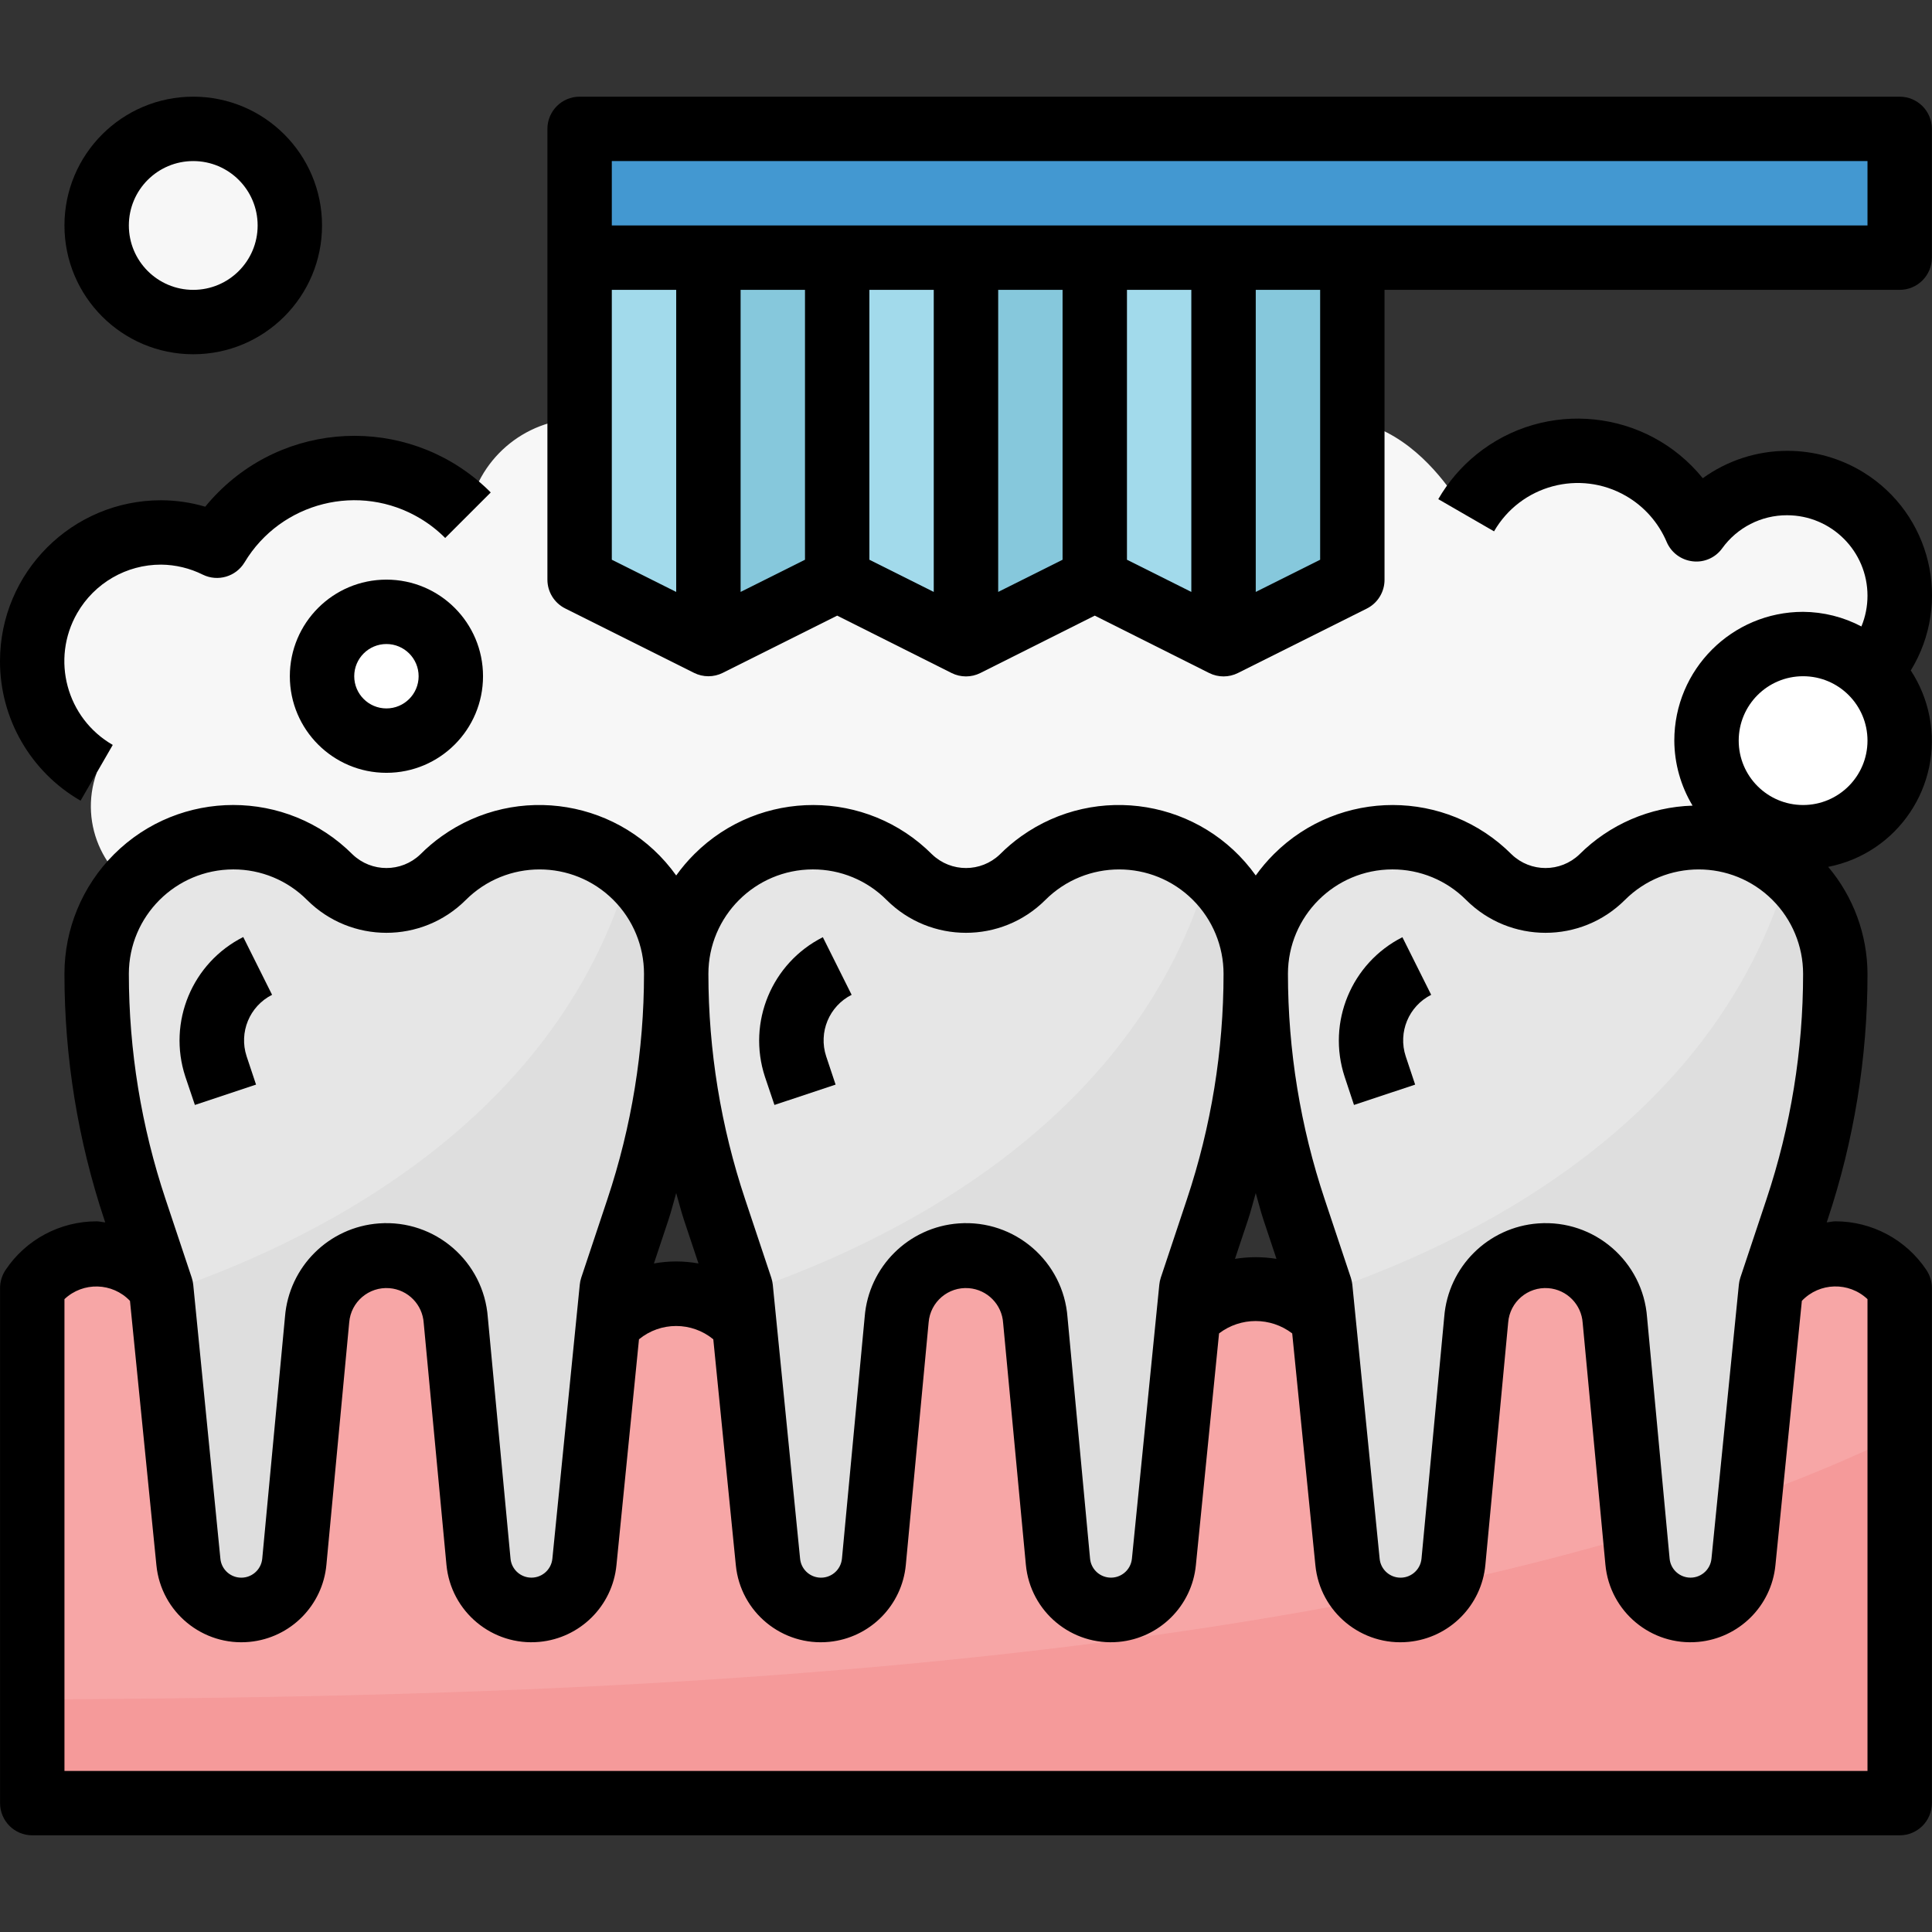
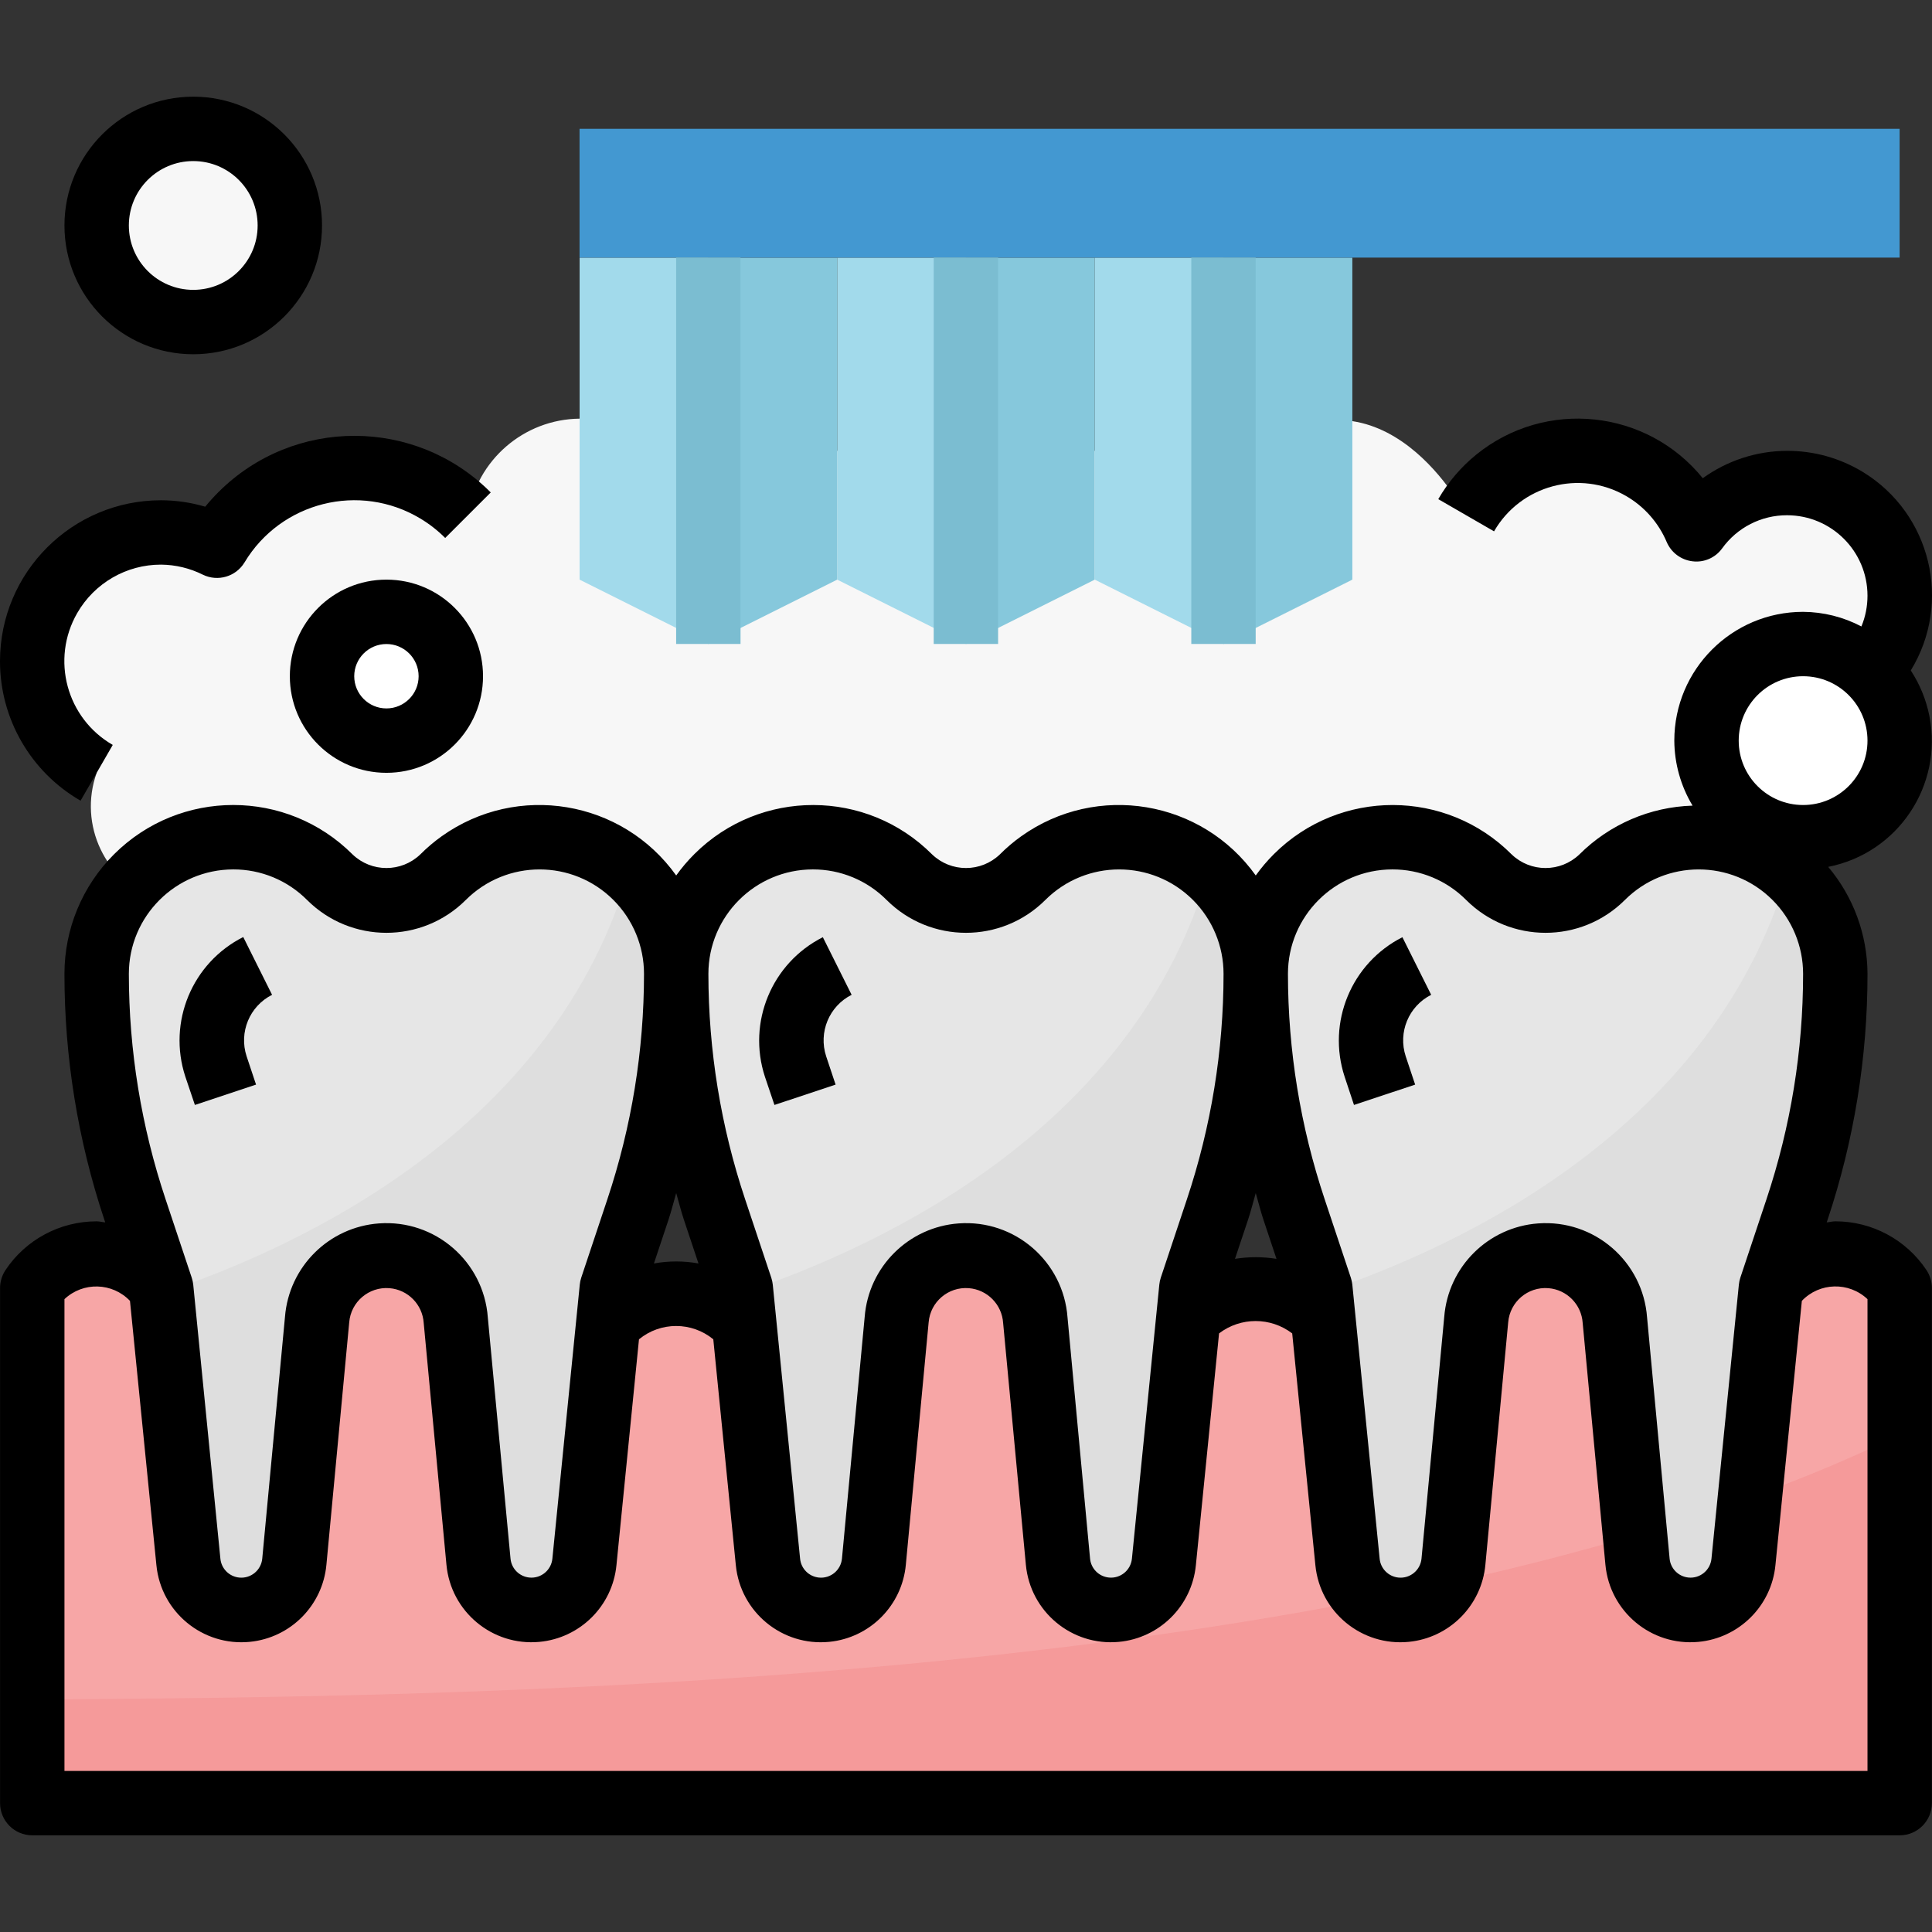
<svg xmlns="http://www.w3.org/2000/svg" version="1.1" id="Capa_1" x="0px" y="0px" viewBox="0 0 512.004 512.004" style="enable-background:new 0 0 512.004 512.004;" xml:space="preserve">
  <rect x="0" y="0" width="512.004" height="512.004" fill="#333333" stroke="none" />
  <path style="fill:#F7A6A6;" d="M469.311,341.328L469.311,341.328c6.254-9.429,18.96-11.997,28.388-5.742  c2.278,1.51,4.232,3.464,5.742,5.742l0,0V477.85H8.55V341.328l0,0c6.254-9.429,18.959-11.997,28.388-5.742  c2.278,1.51,4.232,3.464,5.742,5.742l0,0l33.601,2.398l0,0c9.522-13.328,28.047-16.417,41.375-6.903  c3.268,2.338,6.033,5.307,8.115,8.746l1.067,1.766l35.299,2.526l0,0c9.42-9.429,24.702-9.429,34.122-0.009c0,0,0,0,0.009,0.009l0,0  l31.272-0.384l0,0c9.625-17.176,31.349-23.303,48.525-13.678c4.915,2.756,9.113,6.638,12.236,11.323l1.826,2.739l25.598-1.468l0,0  c9.429-9.42,24.702-9.42,34.13,0l0,0l25.598,1.468l6.826-8.533c12.918-16.144,36.477-18.763,52.629-5.845  c1.51,1.212,2.927,2.534,4.232,3.968l3.149,3.413L469.311,341.328z" />
  <path style="fill:#F59A9A;" d="M8.55,477.85h494.892v-97.673C361.92,449.419,108.927,449.616,8.55,450.392  C8.55,450.392,8.55,477.85,8.55,477.85z" />
  <path style="fill:#F7F7F7;" d="M503.442,157.877c0.034-16.459-13.277-29.822-29.736-29.856c-9.557-0.017-18.533,4.548-24.156,12.27  c-7.347-17.355-27.373-25.478-44.737-18.132c-6.843,2.893-12.551,7.944-16.263,14.386c0,0-21.63-42.663-55.761-17.065H196.267  l-8.533,17.065c0,0-8.533-25.598-34.13-25.598c-14.787,0.162-27.287,10.99-29.557,25.598c-16.553-16.639-43.457-16.707-60.095-0.154  c-2.483,2.474-4.659,5.248-6.459,8.251c-4.608-2.287-9.667-3.498-14.813-3.533c-18.857,0-34.139,15.273-34.148,34.122  c-0.009,12.202,6.51,23.482,17.082,29.583c-4.898,13.763,2.287,28.891,16.05,33.789c0.341,0.119,0.674,0.23,1.015,0.341h17.065  v25.598h383.968v-26.024c1.408,0.282,2.833,0.427,4.266,0.427c11.724,0.06,21.272-9.386,21.332-21.11  c0.026-4.915-1.655-9.685-4.753-13.499l30.351-25.555C500.387,173.201,503.45,165.692,503.442,157.877z" />
  <g>
    <path style="fill:#E6E6E6;" d="M241.004,232.477L241.004,232.477c-6.792-6.792-15.999-10.606-25.598-10.606l0,0   c-19.992-0.009-36.195,16.195-36.204,36.187c0,0.009,0,0.009,0,0.017l0,0c0,21.238,3.422,42.33,10.137,62.476l6.928,20.777   l7.261,72.63c0.725,7.219,6.809,12.714,14.07,12.697l0,0c7.278,0,13.362-5.546,14.036-12.799l6.024-64.063   c0.742-9.582,8.729-16.98,18.337-16.997l0,0c9.633,0,17.637,7.415,18.371,17.014l6.024,64.063   c0.683,7.227,6.741,12.765,14.002,12.782l0,0c7.244,0,13.311-5.486,14.036-12.697l7.295-72.63l6.928-20.777   c6.715-20.146,10.137-41.238,10.137-62.476l0,0c0.009-19.992-16.195-36.195-36.187-36.204c-0.009,0-0.009,0-0.017,0l0,0   c-9.599,0-18.806,3.814-25.598,10.606l0,0C262.702,240.762,249.281,240.762,241.004,232.477z" />
    <path style="fill:#E6E6E6;" d="M87.417,232.477L87.417,232.477c-6.792-6.792-15.999-10.606-25.598-10.606l0,0   c-19.992-0.009-36.195,16.195-36.204,36.187c0,0.009,0,0.009,0,0.017l0,0c0,21.238,3.422,42.33,10.137,62.476l6.928,20.777   l7.261,72.63c0.725,7.219,6.809,12.714,14.07,12.697l0,0c7.278,0,13.362-5.546,14.036-12.799l6.024-64.063   c0.742-9.582,8.729-16.98,18.337-16.997l0,0c9.633,0,17.637,7.415,18.371,17.014l6.024,64.063   c0.683,7.227,6.741,12.765,14.002,12.782l0,0c7.244,0,13.311-5.486,14.036-12.697l7.295-72.63l6.928-20.777   c6.715-20.146,10.137-41.238,10.137-62.476l0,0c0.009-19.992-16.195-36.195-36.187-36.204c-0.009,0-0.009,0-0.017,0l0,0   c-9.599,0-18.806,3.814-25.598,10.606l0,0C109.115,240.762,95.693,240.762,87.417,232.477z" />
    <path style="fill:#E6E6E6;" d="M394.591,232.477L394.591,232.477c-6.792-6.792-15.999-10.606-25.598-10.606l0,0   c-19.992-0.009-36.195,16.195-36.204,36.187c0,0.009,0,0.009,0,0.017l0,0c0,21.238,3.422,42.33,10.137,62.476l6.928,20.777   l7.261,72.63c0.725,7.219,6.809,12.714,14.07,12.697l0,0c7.278,0,13.362-5.546,14.036-12.799l6.024-64.063   c0.742-9.582,8.729-16.98,18.337-16.997l0,0c9.633,0,17.637,7.415,18.371,17.014l6.024,64.063   c0.683,7.227,6.741,12.765,14.002,12.782l0,0c7.244,0,13.311-5.486,14.036-12.697l7.295-72.63l6.928-20.777   c6.715-20.146,10.137-41.238,10.137-62.476l0,0c0.009-19.992-16.195-36.195-36.187-36.204c-0.009,0-0.009,0-0.017,0l0,0   c-9.599,0-18.806,3.814-25.598,10.606l0,0C416.29,240.762,402.868,240.762,394.591,232.477z" />
  </g>
  <g>
    <polygon style="fill:#A2DAEB;" points="153.604,68.284 153.604,153.61 187.735,170.676 187.735,68.284  " />
    <polygon style="fill:#A2DAEB;" points="221.865,68.284 221.865,153.61 255.996,170.676 255.996,68.284  " />
  </g>
  <g>
    <polygon style="fill:#86C8DC;" points="187.735,68.284 187.735,170.676 221.865,153.61 221.865,68.284  " />
    <polygon style="fill:#86C8DC;" points="324.257,68.284 324.257,170.676 358.387,153.61 358.387,68.284  " />
    <polygon style="fill:#86C8DC;" points="255.996,68.284 255.996,170.676 290.126,153.61 290.126,68.284  " />
  </g>
  <polygon style="fill:#A2DAEB;" points="290.126,68.284 290.126,153.61 324.257,170.676 324.257,68.284 " />
  <rect x="153.587" y="34.137" style="fill:#4398D1;" width="349.838" height="34.13" />
  <circle style="fill:#F7F7F7;" cx="51.196" cy="59.734" r="25.598" />
  <g>
    <circle style="fill:#FFFFFF;" cx="102.391" cy="179.191" r="17.065" />
    <circle style="fill:#FFFFFF;" cx="477.827" cy="196.256" r="25.598" />
  </g>
  <g>
    <rect x="179.185" y="68.267" style="fill:#7BBDD1;" width="17.065" height="102.391" />
    <rect x="247.446" y="68.267" style="fill:#7BBDD1;" width="17.065" height="102.391" />
    <rect x="315.707" y="68.267" style="fill:#7BBDD1;" width="17.065" height="102.391" />
  </g>
  <g>
    <path style="fill:#F7F7F7;" d="M51.648,292.829l-2.5-7.492c-4.719-14.429,1.809-30.137,15.359-36.972l7.628,15.273   c-5.973,3.012-8.84,9.941-6.749,16.297l2.5,7.5L51.648,292.829z" />
    <path style="fill:#F7F7F7;" d="M205.235,292.829l-2.5-7.492c-4.719-14.429,1.809-30.137,15.359-36.972l7.628,15.273   c-5.973,3.012-8.84,9.941-6.749,16.297l2.5,7.5L205.235,292.829z" />
    <path style="fill:#F7F7F7;" d="M358.822,292.829l-2.5-7.492c-4.744-14.429,1.758-30.163,15.316-37.015l7.628,15.273   c-5.973,3.012-8.84,9.94-6.749,16.297l2.5,7.5L358.822,292.829z" />
  </g>
  <g>
    <path style="fill:#DEDEDE;" d="M166.727,230.933c-19.744,68.048-86.572,99.371-123.902,111.837l7.116,71.188   c0.785,7.748,7.713,13.396,15.461,12.603c6.69-0.683,11.971-5.99,12.611-12.688l6.024-64.063   c0.759-10.145,9.599-17.756,19.744-16.997c9.096,0.683,16.323,7.91,16.997,16.997l6.024,64.063   c0.742,7.756,7.628,13.439,15.384,12.697c6.698-0.64,12.005-5.922,12.688-12.611l7.261-72.63l6.928-20.777   c6.715-20.146,10.137-41.238,10.137-62.476C179.177,247.648,174.62,237.75,166.727,230.933z" />
    <path style="fill:#DEDEDE;" d="M320.315,230.933c-19.744,68.048-86.572,99.371-123.902,111.837l7.116,71.188   c0.785,7.748,7.713,13.396,15.461,12.603c6.69-0.683,11.971-5.99,12.611-12.688l6.024-64.063   c0.759-10.145,9.599-17.756,19.744-16.997c9.096,0.683,16.323,7.91,16.997,16.997l6.024,64.063   c0.742,7.756,7.628,13.439,15.384,12.697c6.698-0.64,12.005-5.922,12.688-12.611l7.261-72.63l6.928-20.777   c6.715-20.146,10.137-41.238,10.137-62.476C332.764,247.648,328.207,237.75,320.315,230.933z" />
    <path style="fill:#DEDEDE;" d="M473.902,230.933C454.157,298.981,387.33,330.304,350,342.77l7.116,71.188   c0.785,7.748,7.714,13.396,15.461,12.603c6.69-0.683,11.971-5.99,12.611-12.688l6.024-64.063   c0.759-10.145,9.599-17.756,19.745-16.997c9.096,0.683,16.323,7.91,16.997,16.997l6.024,64.063   c0.742,7.756,7.628,13.439,15.384,12.697c6.698-0.64,12.005-5.922,12.688-12.611l7.261-72.63l6.928-20.777   c6.715-20.146,10.137-41.238,10.137-62.476C486.351,247.648,481.795,237.75,473.902,230.933z" />
  </g>
-   <path d="M503.442,25.621H153.604c-4.71,0-8.533,3.823-8.533,8.533V153.61c0,3.234,1.826,6.195,4.719,7.637l34.13,17.065  c2.398,1.203,5.23,1.203,7.628,0l30.316-15.162l30.316,15.205c2.398,1.203,5.231,1.203,7.628,0l30.316-15.205l30.316,15.205  c2.398,1.203,5.23,1.203,7.628,0l34.13-17.065c2.91-1.451,4.736-4.428,4.719-7.679V76.817h136.522c4.71,0,8.533-3.823,8.533-8.533  v-34.13C511.974,29.444,508.152,25.621,503.442,25.621z M162.137,76.817h17.065v80.053l-17.065-8.533V76.817z M315.724,156.87  l-17.065-8.533v-71.52h17.065V156.87z M281.594,148.337l-17.065,8.533V76.817h17.065V148.337z M247.463,156.87l-17.065-8.533v-71.52  h17.065V156.87z M213.333,148.337l-17.065,8.533V76.817h17.065V148.337z M349.855,148.337l-17.065,8.533V76.817h17.065V148.337z   M494.909,59.751H162.137V42.686h332.772V59.751z" />
  <path d="M21.349,212.195l8.533-14.779c-12.253-7.056-16.468-22.705-9.411-34.958c4.573-7.944,13.046-12.842,22.21-12.825  c3.848,0.034,7.645,0.947,11.092,2.671c3.959,1.92,8.729,0.52,11.016-3.234c9.642-16.084,30.504-21.314,46.588-11.664  c2.406,1.442,4.625,3.174,6.604,5.162l12.074-12.065c-19.89-19.958-52.186-20.009-72.135-0.119  c-1.246,1.237-2.423,2.543-3.533,3.899c-3.797-1.126-7.739-1.698-11.707-1.707c-23.567,0-42.672,19.096-42.68,42.655  C-0.009,190.48,8.132,204.576,21.349,212.195z" />
  <path d="M473.578,119.48c-8.012,0.017-15.828,2.56-22.321,7.253c-14.838-18.302-41.707-21.11-60.01-6.271  c-4.062,3.294-7.475,7.295-10.086,11.818l14.778,8.533c7.065-12.244,22.714-16.451,34.958-9.386  c4.829,2.782,8.618,7.074,10.794,12.202c1.195,2.807,3.797,4.753,6.826,5.12c3.046,0.393,6.067-0.922,7.867-3.413  c3.976-5.529,10.376-8.806,17.193-8.789c11.784,0,21.332,9.548,21.332,21.332c0,2.79-0.546,5.563-1.613,8.14  c-4.77-2.509-10.069-3.84-15.453-3.874c-18.849,0-34.13,15.282-34.13,34.13c0.034,6.075,1.707,12.022,4.838,17.227  c-11.289,0.341-22.014,4.966-30.009,12.944c-5.017,4.787-12.901,4.787-17.918,0c-17.372-17.432-45.59-17.483-63.022-0.102  c-1.758,1.749-3.37,3.652-4.812,5.666c-14.301-20.035-42.134-24.676-62.169-10.376c-2.022,1.442-3.916,3.055-5.666,4.812  c-5.017,4.787-12.901,4.787-17.919,0c-17.372-17.432-45.59-17.483-63.022-0.102c-1.758,1.749-3.37,3.652-4.812,5.666  c-14.301-20.035-42.134-24.676-62.169-10.376c-2.022,1.442-3.916,3.055-5.666,4.812c-5.017,4.787-12.901,4.787-17.919,0  c-17.458-17.475-45.778-17.483-63.252-0.026c-8.396,8.396-13.115,19.779-13.115,31.656c-0.009,22.151,3.567,44.156,10.572,65.172  l0.239,0.7c-0.768-0.06-1.502-0.282-2.278-0.282c-9.719,0-18.789,4.847-24.164,12.927c-0.93,1.408-1.433,3.055-1.433,4.736V477.85  c0,4.71,3.823,8.533,8.533,8.533h494.892c4.71,0,8.533-3.823,8.533-8.533V341.328c0-1.681-0.503-3.328-1.433-4.736  c-5.384-8.08-14.454-12.935-24.164-12.927c-0.776,0-1.51,0.222-2.278,0.282l0.239-0.708c7.005-21.007,10.58-43.013,10.572-65.164  c-0.043-10.376-3.729-20.41-10.418-28.345c18.439-3.618,30.444-21.502,26.827-39.933c-0.845-4.318-2.526-8.43-4.94-12.116  c11.024-18.021,5.35-41.554-12.662-52.578C487.648,121.4,480.677,119.454,473.578,119.48z M368.993,230.404  c7.347-0.017,14.386,2.901,19.565,8.106c11.621,11.596,30.427,11.596,42.049,0c10.811-10.802,28.328-10.802,39.131,0  c5.188,5.188,8.106,12.227,8.106,19.565c0,20.299-3.277,40.47-9.702,59.728l-6.928,20.785c-0.196,0.597-0.333,1.22-0.392,1.843  l-7.261,72.63c-0.299,3.063-3.021,5.307-6.084,5.009c-2.654-0.256-4.761-2.355-5.009-5.009l-5.973-63.918  c-1.084-14.847-13.993-26.007-28.84-24.924c-13.285,0.964-23.874,11.493-24.915,24.779l-6.024,64.071  c-0.299,3.063-3.021,5.307-6.084,5.009c-2.654-0.256-4.761-2.355-5.009-5.009l-7.236-72.596c-0.06-0.623-0.196-1.246-0.393-1.843  l-6.928-20.777c-6.442-19.275-9.736-39.455-9.744-59.78C341.339,242.802,353.711,230.429,368.993,230.404z M332.789,316.182  c0.691,2.355,1.263,4.736,2.039,7.065l3.456,10.367c-3.643-0.589-7.355-0.589-10.999,0l3.464-10.376  C331.527,320.909,332.098,318.537,332.789,316.182z M215.406,230.404c7.347-0.017,14.386,2.901,19.565,8.106  c11.621,11.596,30.427,11.596,42.049,0c10.811-10.802,28.328-10.802,39.131,0c5.188,5.188,8.106,12.227,8.106,19.565  c0,20.299-3.277,40.47-9.702,59.728l-6.928,20.785c-0.196,0.597-0.333,1.22-0.393,1.843l-7.261,72.63  c-0.299,3.063-3.021,5.307-6.084,5.009c-2.654-0.256-4.761-2.355-5.009-5.009l-5.973-63.918  c-1.084-14.847-13.993-26.007-28.84-24.924c-13.285,0.964-23.874,11.493-24.915,24.779l-6.024,64.071  c-0.299,3.063-3.021,5.307-6.084,5.009c-2.654-0.256-4.761-2.355-5.009-5.009l-7.236-72.596c-0.06-0.623-0.196-1.246-0.393-1.843  l-6.928-20.777c-6.442-19.275-9.736-39.455-9.744-59.78C187.752,242.802,200.124,230.429,215.406,230.404z M179.202,316.182  c0.691,2.355,1.263,4.736,2.039,7.065l3.865,11.587c-3.908-0.708-7.901-0.708-11.809,0l3.865-11.596  C177.939,320.909,178.511,318.537,179.202,316.182z M61.819,230.404c7.347-0.017,14.386,2.901,19.565,8.106  c11.621,11.596,30.427,11.596,42.049,0c10.811-10.802,28.328-10.802,39.131,0c5.188,5.188,8.106,12.227,8.106,19.565  c0,20.299-3.277,40.47-9.702,59.728l-6.928,20.785c-0.196,0.597-0.333,1.22-0.392,1.843l-7.261,72.63  c-0.299,3.063-3.021,5.307-6.084,5.009c-2.654-0.256-4.761-2.355-5.009-5.009l-6.016-63.918  c-1.084-14.847-13.993-26.007-28.84-24.924c-13.285,0.964-23.874,11.493-24.915,24.779l-6.024,64.071  c-0.299,3.063-3.021,5.307-6.084,5.009c-2.654-0.256-4.761-2.355-5.009-5.009l-7.193-72.596c-0.06-0.623-0.196-1.246-0.393-1.843  l-6.928-20.777c-6.442-19.275-9.736-39.455-9.744-59.78C34.165,242.802,46.537,230.429,61.819,230.404z M494.909,344.289v125.029  H17.082V344.289c4.932-4.65,12.688-4.445,17.364,0.461l7.005,70.053c1.22,12.441,12.296,21.528,24.736,20.308  c10.794-1.058,19.318-9.633,20.316-20.436l6.041-64.208c0.427-5.452,5.196-9.514,10.649-9.087c4.906,0.384,8.78,4.318,9.096,9.232  l6.024,64.054c1.152,12.441,12.168,21.605,24.617,20.453c10.802-0.998,19.378-9.522,20.436-20.316l5.973-59.873  c5.725-4.701,13.968-4.701,19.693,0l5.973,59.873c1.22,12.441,12.296,21.528,24.736,20.308c10.794-1.058,19.318-9.633,20.316-20.436  l6.041-64.208c0.435-5.452,5.196-9.514,10.649-9.087c4.906,0.384,8.78,4.318,9.096,9.232l6.024,64.054  c1.152,12.441,12.168,21.605,24.617,20.453c10.802-0.998,19.378-9.522,20.436-20.316l6.144-61.435  c5.725-4.369,13.661-4.369,19.386,0l6.143,61.435c1.22,12.441,12.296,21.528,24.736,20.308c10.794-1.058,19.318-9.633,20.316-20.436  l6.041-64.208c0.435-5.452,5.196-9.514,10.649-9.087c4.906,0.384,8.78,4.318,9.096,9.232l6.024,64.054  c1.152,12.441,12.168,21.605,24.617,20.453c10.802-0.998,19.378-9.522,20.436-20.316l7.005-70.061  C482.196,339.826,489.969,339.63,494.909,344.289z M477.844,213.339c-9.429,0-17.065-7.637-17.065-17.065  s7.637-17.065,17.065-17.065c9.429,0,17.065,7.637,17.065,17.065S487.264,213.339,477.844,213.339z" />
  <path d="M17.082,59.751c0,18.849,15.282,34.13,34.13,34.13s34.13-15.282,34.13-34.13s-15.282-34.13-34.13-34.13  S17.082,40.903,17.082,59.751z M68.278,59.751c0,9.429-7.637,17.065-17.065,17.065S34.148,69.18,34.148,59.751  s7.637-17.065,17.065-17.065S68.278,50.331,68.278,59.751z" />
  <path d="M76.811,179.208c0,14.139,11.459,25.598,25.598,25.598s25.598-11.459,25.598-25.598c0-14.139-11.459-25.598-25.598-25.598  S76.811,165.078,76.811,179.208z M110.941,179.208c0,4.71-3.823,8.533-8.533,8.533s-8.533-3.823-8.533-8.533  c0-4.71,3.823-8.533,8.533-8.533S110.941,174.498,110.941,179.208z" />
  <path d="M51.648,292.829l16.212-5.393l-2.5-7.5c-2.09-6.357,0.776-13.285,6.749-16.297l-7.645-15.316  c-13.55,6.835-20.077,22.543-15.359,36.972L51.648,292.829z" />
  <path d="M205.235,292.829l16.212-5.393l-2.5-7.5c-2.09-6.357,0.776-13.285,6.749-16.297l-7.628-15.273  c-13.55,6.835-20.077,22.543-15.359,36.972L205.235,292.829z" />
  <path d="M358.822,292.829l16.212-5.393l-2.5-7.5c-2.09-6.357,0.776-13.285,6.749-16.297l-7.628-15.273  c-13.533,6.852-20.043,22.56-15.316,36.972L358.822,292.829z" />
  <g>
</g>
  <g>
</g>
  <g>
</g>
  <g>
</g>
  <g>
</g>
  <g>
</g>
  <g>
</g>
  <g>
</g>
  <g>
</g>
  <g>
</g>
  <g>
</g>
  <g>
</g>
  <g>
</g>
  <g>
</g>
  <g>
</g>
</svg>